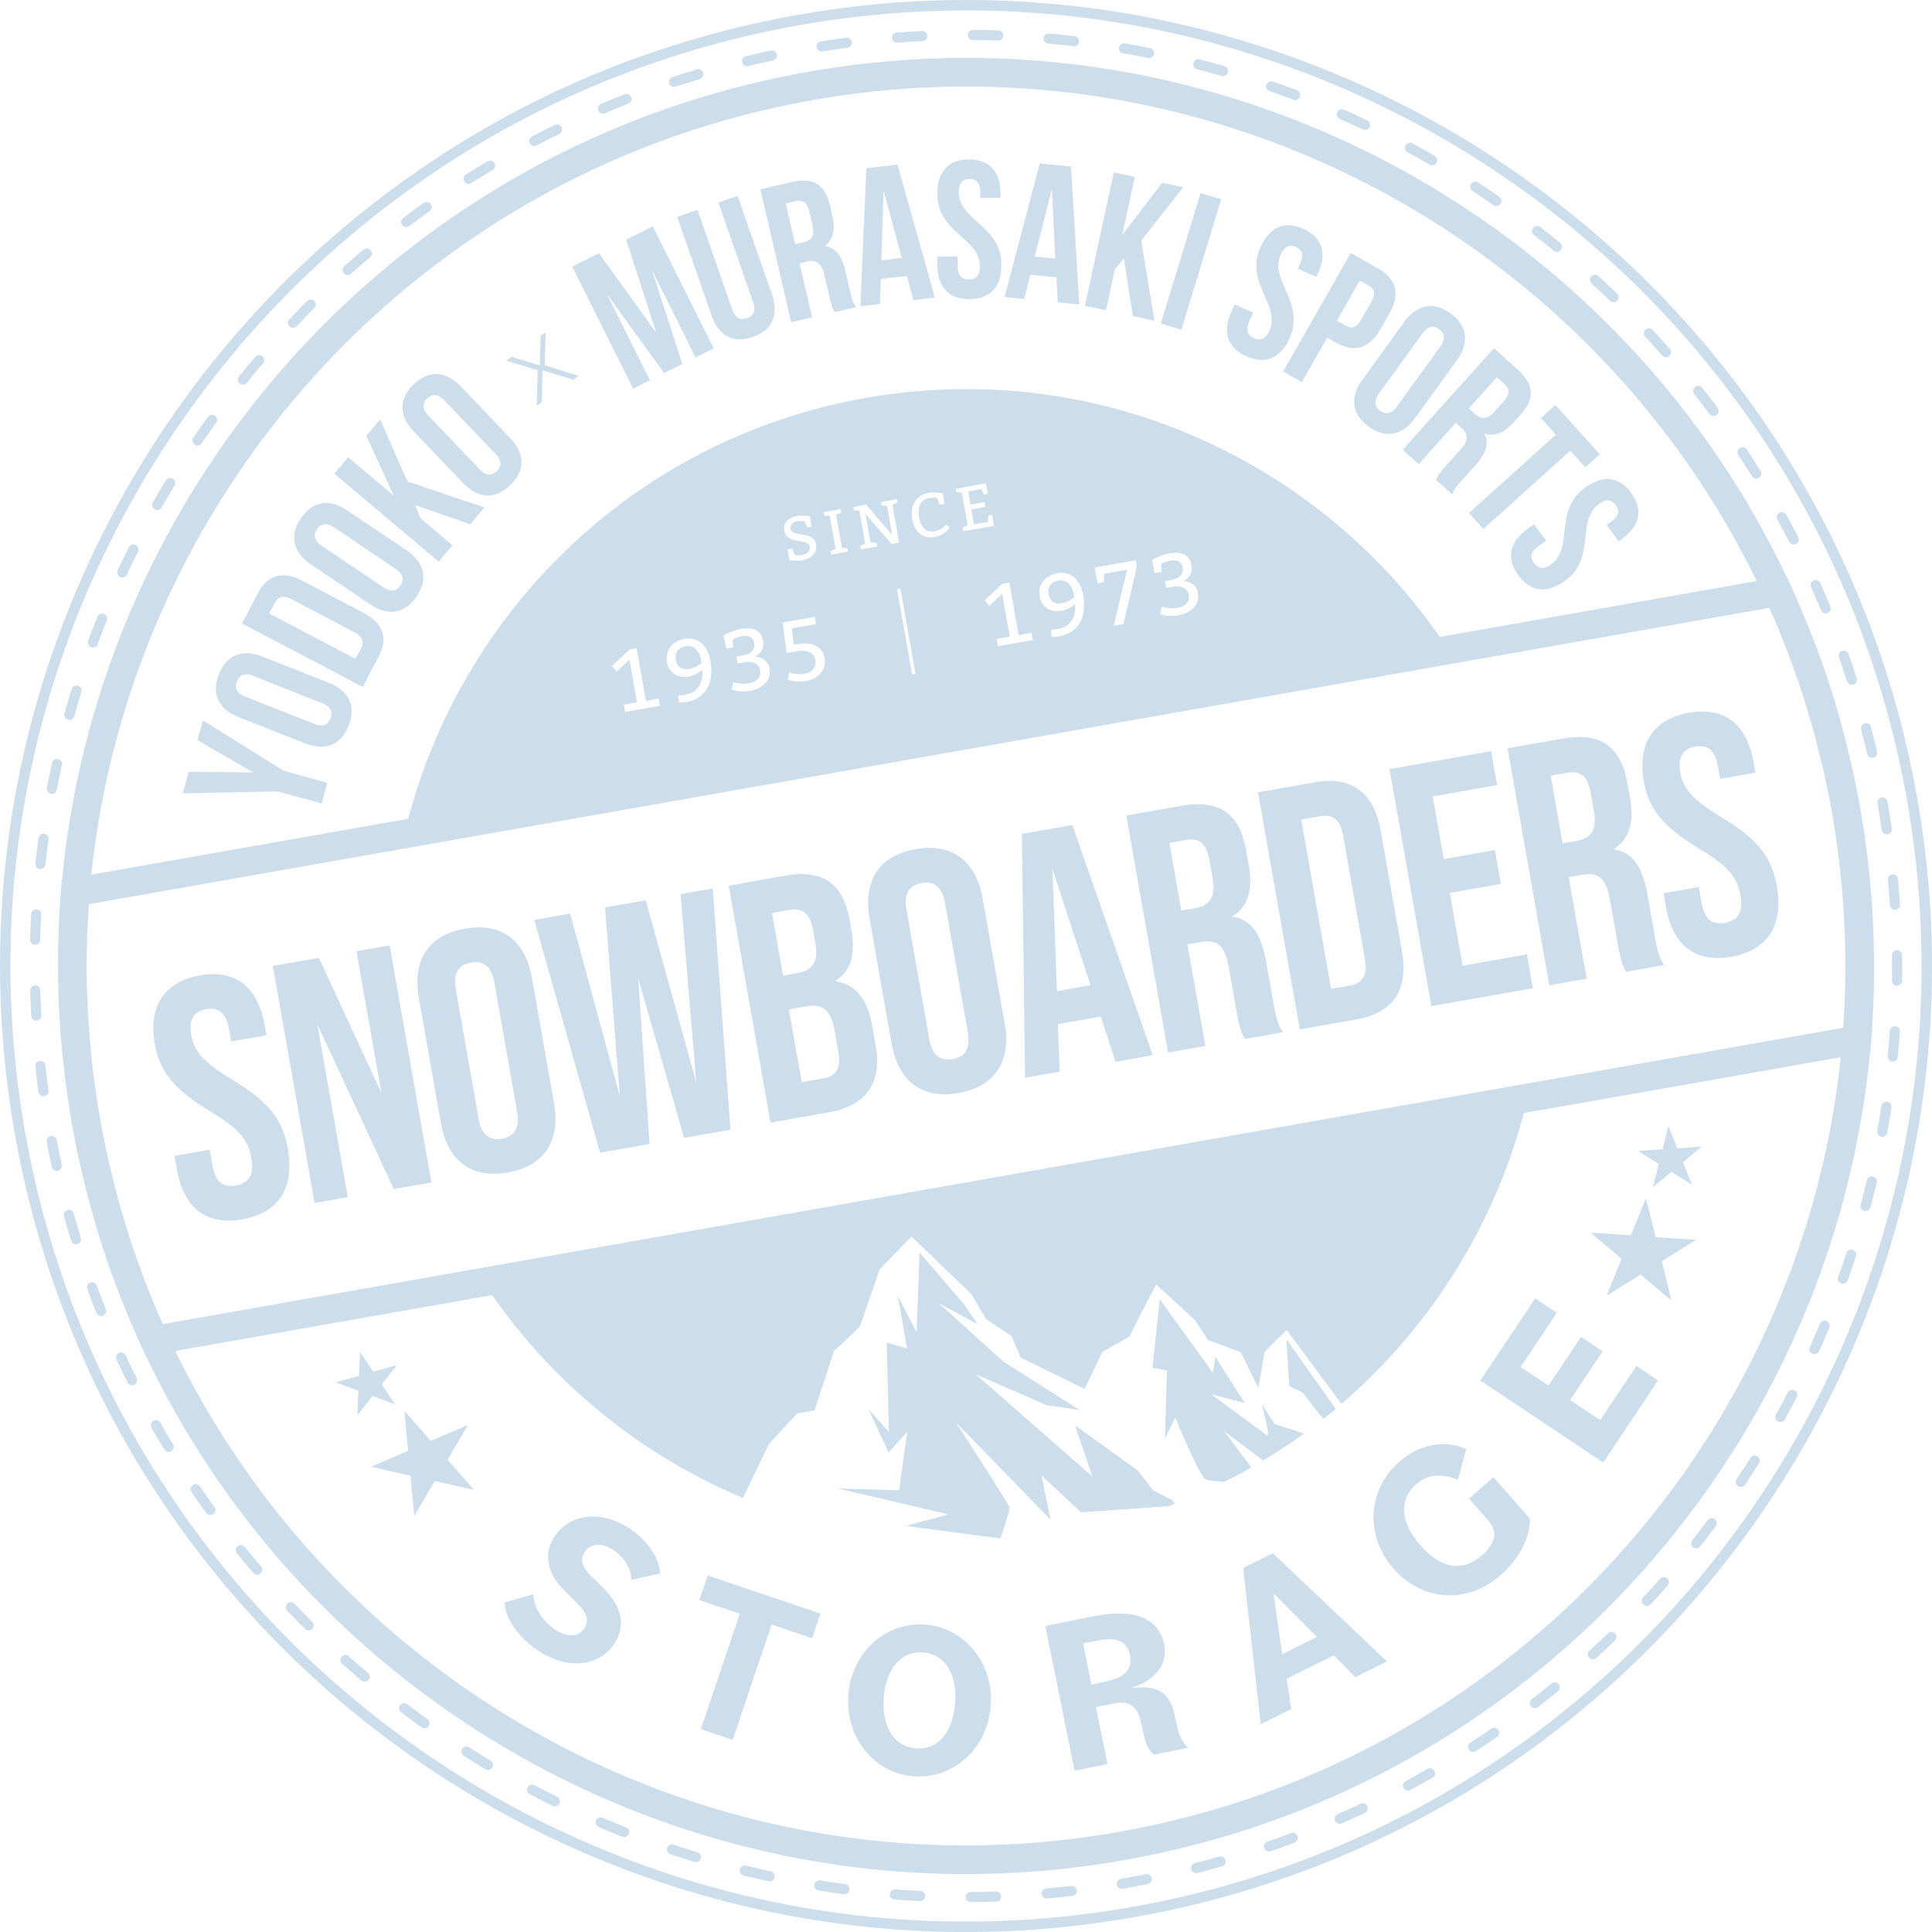
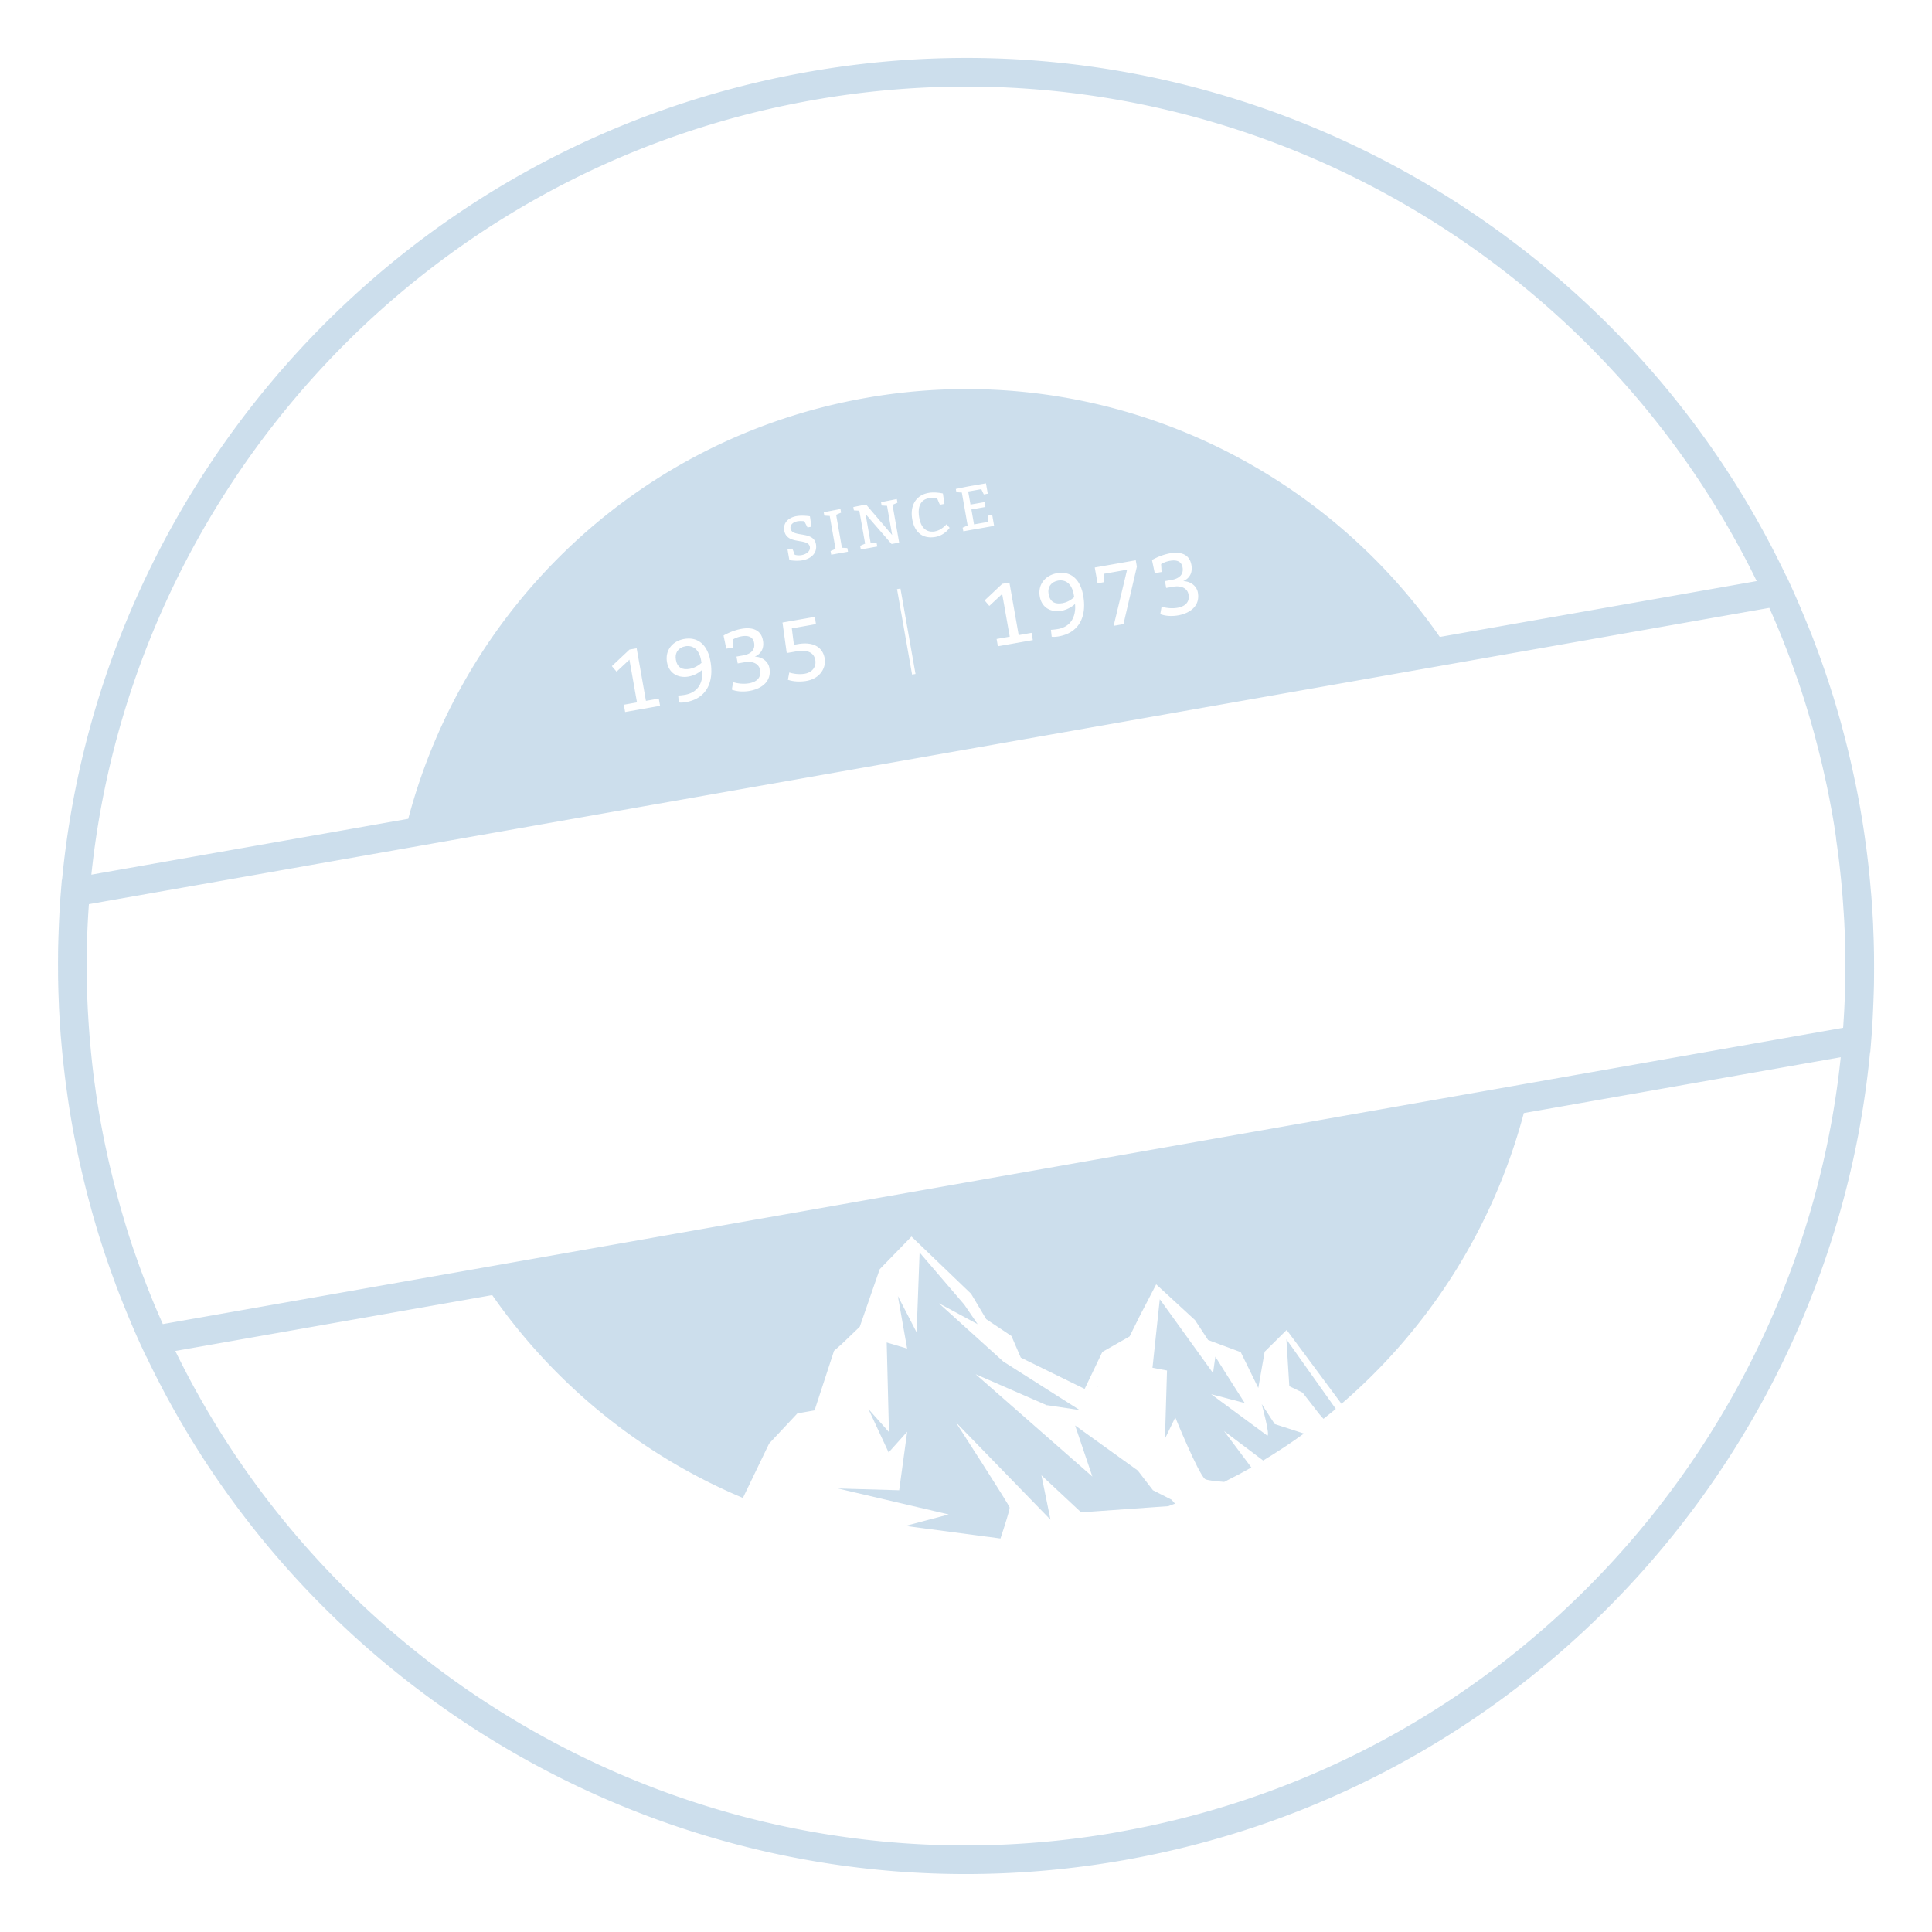
<svg xmlns="http://www.w3.org/2000/svg" id="_レイヤー_2" data-name="レイヤー 2" viewBox="0 0 350.01 350.01">
  <defs>
    <style>.cls-2{fill:#005aa0}</style>
  </defs>
  <g opacity=".2" id="_レイヤー_1-2" data-name="レイヤー 1">
-     <path class="cls-2" d="M32.05 211.85l-.43-2.45 6.38-1.12.52 2.94c.54 3.07 2.09 3.93 4.23 3.55 2.15-.38 3.36-1.73 2.8-4.92-.63-3.56-2.49-5.51-7.59-8.59-6.52-3.97-9.05-7.2-9.91-12.1-1.19-6.75 1.61-11.29 8.18-12.45 6.56-1.16 10.51 2.2 11.72 9.07l.31 1.78-6.38 1.12-.39-2.21c-.54-3.07-1.97-4.02-4.12-3.64-2.15.38-3.23 1.77-2.71 4.72.55 3.13 2.47 5.07 7.57 8.15 6.52 3.97 8.98 7.15 9.92 12.48 1.23 6.99-1.63 11.55-8.26 12.72s-10.63-2.17-11.84-9.04zm17.38-36.84l8.34-1.47 11.34 24.5-4.53-25.7 6.01-1.06 7.57 42.94-6.81 1.2-13.87-29.88 5.53 31.35-6.01 1.06-7.57-42.94zm30.44 28.41l-3.98-22.58c-1.21-6.87 1.72-11.44 8.34-12.6 6.63-1.17 10.94 2.12 12.15 8.99l3.98 22.58c1.21 6.87-1.72 11.44-8.34 12.6-6.63 1.17-10.94-2.12-12.15-8.99zm13.82-1.99L89.56 178c-.54-3.07-2.1-4-4.24-3.62-2.15.38-3.29 1.78-2.75 4.85l4.13 23.43c.54 3.07 2.1 3.99 4.24 3.62 2.15-.38 3.29-1.78 2.75-4.85zm3.1-34.77l6.5-1.15 9 33.08-2.68-34.19 7.36-1.3 9.18 33.05-2.86-34.16 5.83-1.03 3.22 43.71-8.4 1.48-8.33-28.96 2.07 30.06-8.96 1.58-11.93-42.17zm35.23-6.21l10.18-1.8c6.99-1.23 10.57 1.49 11.74 8.11l.3 1.72c.78 4.42-.08 7.41-2.87 9.17l.02.12c3.84.59 5.81 3.53 6.61 8.07l.65 3.68c1.17 6.62-1.7 10.8-8.45 11.99l-10.61 1.87-7.57-42.94zm12.47 15.83c2.52-.44 3.85-1.82 3.25-5.25l-.42-2.39c-.54-3.07-1.82-4.23-4.21-3.81l-3.25.57 2 11.35 2.64-.47zm4.63 19.1c2.27-.4 3.31-1.66 2.75-4.85l-.66-3.74c-.7-3.99-2.21-4.99-5.28-4.45l-3.01.53 2.33 13.19 3.86-.68zm12.4-6.36l-3.98-22.58c-1.21-6.87 1.72-11.44 8.34-12.6 6.63-1.17 10.94 2.12 12.15 8.99l3.98 22.58c1.21 6.87-1.72 11.44-8.34 12.6-6.63 1.17-10.94-2.12-12.15-8.99zm13.82-1.99l-4.13-23.43c-.54-3.07-2.1-4-4.24-3.62-2.15.38-3.29 1.78-2.75 4.85l4.13 23.43c.54 3.07 2.1 3.99 4.24 3.62 2.15-.38 3.29-1.78 2.75-4.85zm24.1-2.86l-7.79 1.37.32 8.61-6.26 1.1-.58-44.18 9.14-1.61 14.57 41.71-6.75 1.19-2.65-8.2zm-1.88-5.68l-6.89-21.11.81 22.18 6.07-1.07zm6.46-30.74l10-1.76c6.99-1.23 10.57 1.49 11.74 8.11l.47 2.64c.78 4.42-.13 7.49-2.92 9.24l.02.12c3.56.45 5.22 3.44 6.08 8.29l1.33 7.55c.37 2.09.7 3.61 1.66 5.08l-6.87 1.21c-.56-1.04-.93-1.67-1.54-5.17l-1.38-7.85c-.7-3.99-2.1-5.07-5.16-4.53l-2.33.41 3.25 18.4-6.75 1.19-7.57-42.94zm12.45 16.78c2.52-.44 3.85-1.82 3.25-5.25l-.58-3.31c-.54-3.07-1.82-4.23-4.21-3.81l-3.07.54 2.16 12.27 2.45-.43zm11.44-20.99l10.31-1.82c6.75-1.19 10.72 1.97 11.93 8.84l3.83 21.72c1.21 6.87-1.44 11.2-8.19 12.39l-10.31 1.82-7.57-42.94zm16.67 35.01c2.15-.38 3.24-1.71 2.7-4.78l-3.94-22.33c-.54-3.07-2.02-3.94-4.17-3.57l-3.43.61 5.41 30.67 3.43-.61zm7.16-39.21l18.4-3.25 1.08 6.14-11.66 2.06 2 11.35 9.26-1.63 1.08 6.13-9.26 1.63 2.33 13.19 11.66-2.06 1.08 6.13-18.4 3.25-7.57-42.94zm21.35-3.77l10-1.76c6.99-1.23 10.57 1.49 11.74 8.11l.47 2.64c.78 4.42-.13 7.49-2.92 9.24l.02.12c3.56.45 5.22 3.44 6.08 8.29l1.33 7.55c.37 2.09.7 3.61 1.66 5.08l-6.87 1.21c-.56-1.04-.93-1.67-1.54-5.17l-1.38-7.85c-.7-3.99-2.1-5.07-5.16-4.53l-2.33.41 3.25 18.4-6.75 1.19-7.57-42.94zm12.45 16.78c2.52-.44 3.85-1.82 3.25-5.25l-.58-3.31c-.54-3.07-1.82-4.23-4.21-3.81l-3.07.54 2.16 12.27 2.45-.43zm16.28 11.93l-.43-2.45 6.38-1.13.52 2.94c.54 3.07 2.08 3.93 4.23 3.55s3.36-1.73 2.8-4.92c-.63-3.56-2.49-5.51-7.59-8.59-6.52-3.97-9.05-7.2-9.92-12.1-1.19-6.75 1.61-11.29 8.18-12.45 6.56-1.16 10.51 2.2 11.72 9.07l.31 1.78-6.38 1.13-.39-2.21c-.54-3.07-1.97-4.02-4.12-3.64-2.15.38-3.23 1.77-2.71 4.72.55 3.13 2.47 5.07 7.57 8.15 6.52 3.97 8.98 7.15 9.92 12.48 1.23 6.99-1.63 11.55-8.26 12.72-6.62 1.17-10.63-2.17-11.84-9.04zm-251.46-20.9l-17.24.34 1.08-3.91 11.65.13-10.07-5.85.99-3.57 14.63 9.12 7.9 2.18-1.03 3.74-7.9-2.18zm-7.09-13.45c-3.68-1.45-5.02-4.22-3.62-7.76 1.4-3.55 4.27-4.65 7.94-3.2l11.95 4.72c3.68 1.45 5.02 4.22 3.62 7.76-1.4 3.55-4.27 4.66-7.94 3.2l-11.95-4.72zm13.6 1.19c1.64.65 2.55.17 3-.98.45-1.15.11-2.12-1.53-2.77l-12.41-4.9c-1.64-.65-2.55-.17-3 .98-.45 1.15-.11 2.12 1.53 2.77l12.41 4.9zm-13.02-18.17l2.86-5.44c1.81-3.44 4.6-4.12 8.1-2.28l11.06 5.81c3.5 1.84 4.52 4.53 2.71 7.97l-2.86 5.44-21.87-11.5zm4.93-1.8l15.62 8.21 1.02-1.94c.57-1.09.36-2.05-1.21-2.87l-11.37-5.98c-1.56-.82-2.47-.46-3.04.63l-1.02 1.94zm7.59-8.87c-3.28-2.21-3.99-5.2-1.86-8.36 2.13-3.16 5.17-3.63 8.45-1.42l10.66 7.18c3.28 2.21 3.99 5.2 1.86 8.36-2.13 3.16-5.17 3.63-8.45 1.42l-10.66-7.18zm13.03 4.09c1.46.99 2.45.72 3.14-.31s.57-2.04-.9-3.03l-11.07-7.45c-1.46-.99-2.45-.72-3.14.31s-.57 2.04.9 3.03l11.07 7.45zm5.82-14.87l.95 2.38 5.8 4.9-2.5 2.97-18.89-15.94 2.51-2.97 8.23 6.95-4.95-10.83 2.5-2.97 4.94 11.23 13.96 4.71-2.57 3.05-9.97-3.47zm-.23-13.3c-2.73-2.86-2.79-5.93-.03-8.57 2.76-2.63 5.82-2.44 8.56.42l8.88 9.29c2.73 2.86 2.79 5.93.03 8.56-2.76 2.64-5.82 2.44-8.56-.42l-8.88-9.29zm11.86 6.78c1.22 1.28 2.24 1.22 3.14.37.89-.85.99-1.88-.23-3.15l-9.22-9.64c-1.22-1.28-2.24-1.22-3.14-.37-.89.85-.99 1.88.23 3.15l9.22 9.64zM98.3 67.07l-.16 5.79-.9.65.18-6.44-5.73-1.74.96-.69 5.13 1.55.19-5.37.88-.64-.17 5.99 6.14 1.9-.98.71-5.54-1.69zm20.6-6.78l-5.46-16.88 4.83-2.41 11.03 22.11-3.29 1.64-7.91-15.86 5.51 17.06-3.29 1.64-10.39-14.35 7.8 15.64-3.03 1.51-11.03-22.11 4.83-2.41 10.39 14.42zm7.46-22.27l6.27 18.01c.58 1.67 1.52 2.01 2.69 1.61 1.17-.41 1.69-1.26 1.11-2.93l-6.27-18.01 3.47-1.21 6.19 17.78c1.3 3.74.18 6.52-3.43 7.77-3.6 1.25-6.21-.23-7.51-3.97l-6.19-17.78 3.67-1.28zm24.9 18.52c-.35-.57-.58-.92-1.03-2.88l-.88-3.78c-.52-2.24-1.47-2.89-3.19-2.49l-1.31.3 2.27 9.8-3.78.88-5.59-24.08 5.71-1.32c3.92-.91 6.03.52 6.89 4.24l.44 1.89c.57 2.48.16 4.28-1.34 5.46 2.08.35 3.12 2.03 3.7 4.54l.86 3.71c.27 1.17.51 2.02 1.09 2.83l-3.85.89zm-8.92-19.68l1.72 7.39 1.48-.34c1.41-.33 2.13-1.15 1.68-3.07l-.55-2.37c-.4-1.72-1.16-2.34-2.5-2.03l-1.82.42zm27.03 17.06l-3.89.45-1.18-4.38-4.73.55-.15 4.53-3.54.41 1.07-25 5.64-.66 6.78 24.09zm-9.71-6.76l3.72-.43-3.3-12.2-.42 12.63zm15.83-18.27c3.78-.03 5.74 2.21 5.77 6.17v.78l-3.67.03v-1.02c-.02-1.77-.74-2.43-1.97-2.42-1.24.01-1.94.69-1.92 2.45.04 5.08 7.64 5.97 7.71 13.04.03 3.95-1.92 6.23-5.74 6.27-3.81.03-5.81-2.21-5.84-6.17V46.5l3.66-.03v1.77c.03 1.77.81 2.39 2.05 2.38 1.24-.01 2.01-.65 1.99-2.42-.04-5.08-7.64-5.97-7.71-13.04-.03-3.95 1.89-6.23 5.67-6.26zm20.02 26.27l-3.9-.39-.22-4.53-4.74-.47-1.11 4.4-3.55-.35 6.38-24.2 5.66.56 1.49 24.98zm-8.04-8.68l3.72.37-.63-12.62-3.1 12.25zm16.15.34l-1.65 1.96-1.6 7.42-3.8-.82 5.21-24.16 3.8.82-2.27 10.52 7.24-9.45 3.8.82-7.6 9.63 2.39 14.53-3.9-.84-1.61-10.42zm13.89-11.85l3.72 1.13-7.21 23.64-3.72-1.13 7.21-23.64zm18.58 6.49c3.45 1.53 4.32 4.38 2.72 8l-.31.71-3.36-1.49.41-.94c.71-1.61.34-2.51-.79-3.01-1.13-.5-2.05-.17-2.76 1.44-2.06 4.65 4.5 8.59 1.64 15.05-1.6 3.62-4.32 4.88-7.81 3.34-3.49-1.54-4.38-4.41-2.78-8.03l.62-1.39 3.36 1.49-.72 1.61c-.71 1.61-.26 2.51.87 3.01s2.1.23 2.81-1.38c2.06-4.65-4.5-8.59-1.64-15.05 1.6-3.62 4.29-4.9 7.75-3.37zm15.59 15.38l-1.59 2.79c-1.96 3.44-4.68 4.36-8.06 2.43l-1.59-.91-4.6 8.07-3.37-1.93 12.25-21.47 4.97 2.84c3.37 1.93 3.96 4.74 2 8.18zm-5.34-6.02l-4.15 7.27 1.59.91c1.07.61 1.94.45 2.81-1.08l1.84-3.22c.87-1.53.57-2.36-.5-2.97l-1.59-.91zm8.02 7.55c2.32-3.21 5.33-3.82 8.42-1.58 3.09 2.23 3.46 5.29 1.14 8.49l-7.53 10.42c-2.32 3.21-5.33 3.82-8.42 1.58-3.09-2.23-3.46-5.29-1.14-8.49l7.53-10.42zm-4.52 12.9c-1.03 1.43-.8 2.43.2 3.15 1 .72 2.02.64 3.06-.8l7.82-10.82c1.03-1.43.8-2.43-.2-3.15-1-.72-2.02-.63-3.06.8l-7.82 10.82zm10.32 15.65c.27-.61.42-1 1.77-2.49l2.6-2.89c1.54-1.71 1.52-2.86.21-4.04l-1-.9-6.73 7.48-2.89-2.6 16.53-18.38 4.36 3.92c2.99 2.69 3.03 5.24.48 8.08l-1.3 1.44c-1.7 1.89-3.41 2.58-5.24 2.03.9 1.9.12 3.72-1.6 5.64l-2.55 2.84c-.8.89-1.37 1.57-1.69 2.52l-2.94-2.64zm11.02-18.58l-5.08 5.65 1.13 1.01c1.08.97 2.16 1.08 3.48-.38l1.63-1.81c1.18-1.31 1.25-2.29.23-3.21l-1.39-1.25zm10.61 5.04l8.03 8.92-2.62 2.36-2.72-3.02-15.74 14.18-2.6-2.89 15.74-14.18-2.72-3.02 2.62-2.36zm13.72 15.94c2.23 3.05 1.55 5.95-1.64 8.29l-.63.46-2.17-2.96.83-.6c1.43-1.04 1.55-2.01.82-3.01-.73-1-1.69-1.17-3.11-.13-4.1 3-.39 9.69-6.09 13.86-3.19 2.33-6.18 2.07-8.44-1.01-2.25-3.08-1.59-6.01 1.6-8.34l1.23-.9 2.17 2.96-1.42 1.04c-1.43 1.04-1.48 2.04-.75 3.04s1.7 1.25 3.13.21c4.1-3 .39-9.69 6.09-13.86 3.19-2.34 6.16-2.1 8.39.95zM204.44 342l-1.04.18c-.5.09-.97-.25-1.06-.75-.08-.5.25-.97.74-1.06s1.03-.18 1.03-.18c1.16-.2 2.31-.42 3.46-.65h.02c.49-.09.96.23 1.06.72a.9.9 0 01-.72 1.07c-1.16.23-2.33.45-3.5.65zm-10.11 1.47h-.05c-1.54.18-3.08.33-4.59.47-.5.04-.95-.33-.99-.83-.04-.5.32-.94.83-.99 1.49-.13 3.02-.29 4.54-.46.5-.06.96.3 1.01.8.06.48-.28.92-.75 1.01zm22.54-4.14a.922.922 0 01-1.05-.68c-.12-.49.17-.99.66-1.11 1.48-.38 2.95-.77 4.41-1.18.49-.13.99.14 1.13.63a.91.91 0 01-.63 1.13c-1.48.42-2.96.82-4.45 1.2-.02 0-.05.01-.07.01zm-36.25 5.16s-.09.01-.13.01c-1.53.05-3.08.08-4.61.09a.91.91 0 01-.92-.91c0-.5.4-.91.91-.92 1.51 0 3.04-.04 4.56-.09.51-.02.93.38.95.88a.91.91 0 01-.75.93zm49.43-9.09a.9.9 0 01-1.02-.6c-.16-.48.09-1 .57-1.16 1.44-.49 2.87-1.01 4.29-1.54.47-.18 1 .06 1.18.54.18.47-.06 1-.54 1.18-1.44.54-2.88 1.06-4.34 1.56-.05.02-.09.03-.14.04zm-63.19 8.99c-.07.01-.13.02-.2.01-1.54-.07-3.09-.17-4.6-.29a.916.916 0 01-.84-.98c.04-.5.48-.88.98-.84 1.49.11 3.02.21 4.55.28.51.02.89.45.87.96-.02.44-.34.78-.75.86zm76.01-13.98a.921.921 0 01-.53-1.75c1.4-.61 2.78-1.24 4.15-1.88.46-.22 1-.02 1.22.44.21.46.02 1-.44 1.22a199.4 199.4 0 01-4.2 1.91.83.83 0 01-.21.06zm-89.71 12.75a.66.66 0 01-.28 0c-1.54-.2-3.08-.43-4.58-.67a.916.916 0 11.29-1.81c1.48.24 3.01.46 4.53.66.5.07.85.53.79 1.03-.05.41-.36.71-.75.78zm102.07-18.77a.899.899 0 01-.96-.47c-.24-.45-.07-1 .37-1.24 1.34-.72 2.67-1.46 3.98-2.22a.916.916 0 11.91 1.59c-1.33.77-2.67 1.51-4.03 2.24-.09.05-.18.08-.28.1zm-115.65 16.42c-.11.02-.23.02-.35 0-1.51-.33-3.01-.67-4.51-1.04a.92.92 0 01-.67-1.11.92.92 0 011.11-.67c1.48.36 2.97.7 4.46 1.03a.916.916 0 01-.04 1.8zm127.46-23.43a.938.938 0 01-.93-.4.912.912 0 01.27-1.27c1.27-.83 2.53-1.67 3.78-2.53a.912.912 0 111.04 1.5c-1.26.87-2.53 1.72-3.82 2.56-.11.07-.22.11-.34.13zm-140.8 19.97a.86.86 0 01-.42-.03c-1.47-.45-2.94-.92-4.4-1.4a.918.918 0 01.58-1.74c1.44.48 2.9.95 4.35 1.39a.917.917 0 01-.11 1.78zm152-27.92a.898.898 0 01-.88-.34c-.31-.4-.24-.98.16-1.28 1.2-.93 2.39-1.87 3.56-2.83a.92.92 0 011.29.13c.32.39.26.97-.13 1.29-1.19.97-2.39 1.92-3.6 2.86-.12.09-.26.15-.4.18zM113.23 332.8a.92.92 0 01-.49-.05c-1.43-.57-2.86-1.15-4.27-1.76a.918.918 0 01-.48-1.2c.2-.46.74-.68 1.2-.48 1.4.6 2.81 1.18 4.22 1.74.47.19.7.72.51 1.19-.12.31-.39.51-.69.56zm175.52-32.2c-.3.05-.62-.04-.84-.28a.916.916 0 01.06-1.29c1.12-1.02 2.23-2.06 3.32-3.12.37-.35.94-.34 1.29.02.35.36.34.94-.02 1.29-1.1 1.06-2.22 2.11-3.36 3.15-.13.12-.29.2-.46.22zm-188.1 26.62a1 1 0 01-.56-.08c-1.38-.68-2.75-1.38-4.11-2.1a.913.913 0 01-.38-1.24c.24-.45.79-.62 1.24-.38 1.35.71 2.7 1.4 4.07 2.08.45.22.64.77.42 1.23-.13.27-.39.45-.66.5zm197.86-36.29a.915.915 0 01-.83-1.52c1.04-1.11 2.06-2.24 3.06-3.38.33-.38.91-.42 1.29-.08.38.33.42.91.08 1.29-1.01 1.15-2.05 2.29-3.09 3.41-.14.15-.32.24-.51.28zm-209.95 29.7c-.21.04-.43 0-.63-.12-1.32-.79-2.63-1.6-3.92-2.42a.91.91 0 01-.28-1.26.91.91 0 011.26-.28c1.28.82 2.58 1.62 3.88 2.4.43.26.57.82.31 1.26-.14.24-.37.39-.63.43zm218.91-40.14a.932.932 0 01-.73-.18.92.92 0 01-.15-1.29c.94-1.19 1.87-2.4 2.78-3.62.3-.4.88-.49 1.28-.19s.49.88.19 1.28c-.92 1.23-1.86 2.45-2.81 3.65-.14.18-.35.3-.56.33zm-230.41 32.6c-.23.04-.48 0-.69-.16-1.25-.89-2.49-1.8-3.71-2.73a.92.92 0 01-.18-1.28c.3-.4.88-.48 1.28-.18 1.21.92 2.44 1.82 3.67 2.7.41.29.51.87.21 1.28-.15.2-.36.33-.59.37zm238.49-43.73a.916.916 0 01-.92-1.41c.84-1.27 1.67-2.54 2.48-3.83a.91.91 0 011.26-.29c.43.27.56.83.29 1.26-.82 1.3-1.65 2.59-2.5 3.87a.89.89 0 01-.6.39zM66.21 304.65a.907.907 0 01-.75-.2c-1.17-.99-2.33-2-3.48-3.02a.907.907 0 01-.07-1.29c.34-.38.91-.41 1.29-.07 1.13 1.01 2.28 2.01 3.44 2.99.39.33.43.9.11 1.29-.14.17-.34.27-.54.31zm256.49-47.04a.917.917 0 01-.96-1.34c.74-1.33 1.46-2.67 2.16-4.02a.913.913 0 011.62.84c-.71 1.36-1.44 2.72-2.18 4.06-.14.25-.38.41-.64.46zM56.08 295.35a.92.92 0 01-.81-.25c-1.09-1.08-2.16-2.18-3.22-3.29a.914.914 0 01.03-1.29c.37-.35.95-.33 1.29.03 1.05 1.1 2.11 2.19 3.19 3.26.36.36.36.94 0 1.29-.14.14-.31.22-.49.26zm272.8-50.04c-.18.03-.36.01-.54-.07-.46-.21-.66-.75-.46-1.21.63-1.39 1.24-2.78 1.83-4.19a.91.91 0 011.2-.49c.47.2.69.73.49 1.2-.59 1.42-1.22 2.84-1.85 4.23-.13.29-.39.47-.68.52zM46.74 285.27a.925.925 0 01-.86-.31c-.99-1.17-1.97-2.35-2.94-3.54a.911.911 0 01.14-1.29c.39-.32.97-.26 1.29.14.95 1.18 1.92 2.35 2.91 3.5.33.38.28.96-.1 1.29a.96.96 0 01-.43.21zm287.3-52.72c-.15.03-.31.02-.47-.04a.909.909 0 01-.55-1.17c.51-1.43 1.01-2.87 1.48-4.32a.92.92 0 011.15-.59c.48.16.74.67.59 1.15-.48 1.46-.98 2.92-1.5 4.37-.11.32-.39.54-.7.59zM38.26 274.47a.904.904 0 01-.9-.37c-.9-1.24-1.78-2.5-2.64-3.77a.914.914 0 111.51-1.03c.85 1.26 1.72 2.5 2.61 3.72.3.41.2.98-.21 1.28a.91.91 0 01-.38.16zm299.88-55.07a.91.91 0 01-.4-.02.914.914 0 01-.65-1.12c.39-1.47.77-2.95 1.12-4.43.12-.49.61-.79 1.1-.68.49.12.8.61.68 1.1-.36 1.5-.74 3-1.13 4.48a.94.94 0 01-.73.67zM30.7 263.02c-.36.06-.74-.1-.94-.43-.79-1.31-1.57-2.64-2.33-3.98a.919.919 0 011.6-.9c.75 1.32 1.52 2.64 2.3 3.94a.923.923 0 01-.62 1.38zm310.46-57.07a.915.915 0 01-1.06-1.06c.27-1.5.52-3 .75-4.51.08-.5.54-.84 1.04-.77.5.08.84.54.77 1.04-.23 1.53-.49 3.05-.76 4.56-.07.39-.37.67-.74.74zM24.08 250.96a.919.919 0 01-.98-.49c-.68-1.37-1.35-2.77-1.99-4.16a.91.91 0 01.45-1.21.91.91 0 011.21.45c.64 1.38 1.3 2.75 1.97 4.11.22.45.04 1-.41 1.23-.08.04-.16.07-.25.08zm318.97-58.65c-.08.01-.16.02-.25 0-.5-.05-.87-.5-.82-1 .15-1.51.27-3.03.38-4.55.04-.5.47-.88.98-.85.5.04.88.47.85.98-.11 1.54-.23 3.07-.38 4.6-.04.42-.36.74-.75.81zM18.48 238.4a.917.917 0 01-1.01-.56c-.57-1.42-1.12-2.87-1.65-4.31-.17-.47.07-1 .55-1.17.47-.17 1 .07 1.17.55.52 1.42 1.07 2.85 1.63 4.26a.914.914 0 01-.69 1.24zm325.34-59.83c-.06 0-.11.01-.17.01-.51 0-.91-.42-.9-.93.02-1.52.02-3.04 0-4.56 0-.51.4-.92.9-.93.51 0 .92.4.93.9.02 1.54.02 3.08 0 4.61 0 .45-.33.81-.76.89zm-329.9 46.85a.91.91 0 01-1.03-.63c-.45-1.47-.88-2.94-1.29-4.43-.13-.49.15-.99.64-1.13.49-.13.99.15 1.13.64.41 1.47.83 2.93 1.27 4.38.15.48-.12 1-.61 1.14l-.11.03zm329.54-60.6s-.06.01-.1.01c-.5.03-.94-.35-.97-.85-.1-1.51-.22-3.03-.37-4.55a.918.918 0 111.83-.17c.14 1.53.27 3.07.37 4.6.03.47-.3.88-.75.96zm-333.02 47.3a.91.91 0 01-1.05-.71c-.33-1.49-.64-3-.92-4.51-.1-.5.23-.98.73-1.07h.01c.49-.09.96.24 1.06.73.29 1.5.59 2.98.92 4.46.11.49-.2.98-.7 1.09h-.04zm331.54-60.97h-.02c-.5.08-.97-.27-1.04-.77-.22-1.5-.47-3-.73-4.5l-.06-.34a.91.91 0 01.74-1.06c.5-.09.97.24 1.06.74l.06.35c.27 1.52.51 3.04.74 4.55.07.49-.26.95-.75 1.04zM8.04 198.58H8c-.5.07-.96-.28-1.03-.78-.21-1.53-.39-3.05-.56-4.58-.06-.5.31-.95.81-1.01.5-.06.95.31 1.01.81.16 1.51.35 3.02.56 4.53.07.49-.27.94-.75 1.02zm331.29-61.29a.924.924 0 01-1.05-.69c-.35-1.48-.71-2.96-1.1-4.43-.13-.49.16-.99.65-1.12.5-.13.99.16 1.12.65.39 1.48.76 2.97 1.11 4.48.12.49-.19.98-.68 1.1-.02 0-.03 0-.05.01zm-332.6 47.6s-.07.01-.11.01c-.5.03-.94-.36-.96-.86-.08-1.54-.15-3.07-.19-4.61a.916.916 0 011.83-.05c.04 1.52.1 3.04.19 4.56.03.47-.3.87-.75.95zm328.92-60.85a.915.915 0 01-1.03-.62c-.47-1.45-.95-2.89-1.46-4.32-.17-.48.08-1 .56-1.17.48-.17 1 .08 1.17.56.51 1.45 1 2.9 1.47 4.37.15.48-.11 1-.59 1.15l-.12.03zM6.54 171.14c-.06.01-.12.01-.19.01a.91.91 0 01-.89-.94c.04-1.54.1-3.08.19-4.61.03-.51.46-.89.96-.86.5.03.89.46.86.96-.08 1.51-.15 3.03-.19 4.56a.93.93 0 01-.75.88zm324.37-60.01a.915.915 0 01-1-.55c-.58-1.39-1.19-2.8-1.81-4.19-.21-.46 0-1 .46-1.21.46-.2 1 0 1.21.46.63 1.4 1.24 2.83 1.82 4.23a.928.928 0 01-.68 1.26zM7.48 157.42c-.08.01-.17.02-.26 0a.92.92 0 01-.81-1.01c.17-1.53.36-3.06.57-4.58a.913.913 0 111.81.25c-.21 1.5-.39 3.01-.56 4.53-.05.41-.36.73-.75.8zm317.64-58.77a.92.92 0 01-.97-.48c-.7-1.35-1.41-2.7-2.14-4.03-.24-.44-.08-1 .36-1.24.44-.25 1-.08 1.24.36.74 1.34 1.46 2.7 2.17 4.07a.92.92 0 01-.65 1.32zM9.55 143.8a.909.909 0 01-1.05-1.07c.29-1.5.61-3.03.94-4.53.11-.49.6-.8 1.09-.69.49.11.8.6.69 1.09-.33 1.49-.64 2.98-.93 4.48-.07.38-.38.66-.74.73zm308.78-57.11a.925.925 0 01-.94-.42c-.8-1.29-1.62-2.56-2.46-3.82a.919.919 0 01.26-1.27c.42-.28.99-.16 1.27.26.84 1.28 1.67 2.56 2.48 3.87.27.43.14.99-.29 1.26-.1.06-.21.11-.32.13zm-305.6 43.7a.91.91 0 01-1.04-1.15c.42-1.48.85-2.96 1.31-4.43a.918.918 0 011.75.55c-.45 1.45-.88 2.92-1.3 4.38-.1.35-.39.59-.72.65zm297.86-55.04a.9.9 0 01-.89-.36c-.91-1.22-1.83-2.42-2.76-3.61a.93.93 0 01.15-1.29.93.93 0 011.29.15c.95 1.2 1.88 2.42 2.79 3.65.3.41.22.98-.19 1.28a.97.97 0 01-.39.17zM17 117.29c-.15.03-.32.01-.48-.04a.927.927 0 01-.54-1.18c.54-1.44 1.09-2.88 1.67-4.31.19-.47.72-.7 1.19-.51.47.19.7.72.51 1.19-.57 1.41-1.12 2.83-1.65 4.26-.12.32-.39.53-.7.58zm284.96-52.61c-.3.05-.63-.05-.85-.3-1-1.14-2.02-2.27-3.05-3.38a.915.915 0 01.05-1.29c.37-.34.95-.32 1.29.05 1.04 1.12 2.07 2.26 3.09 3.42.33.38.3.96-.08 1.29-.13.11-.28.19-.44.21zM22.32 104.59a.96.96 0 01-.55-.07.91.91 0 01-.44-1.22c.65-1.39 1.32-2.78 2.01-4.15.23-.45.78-.64 1.23-.41.45.23.63.78.41 1.23-.68 1.36-1.34 2.73-1.99 4.11-.13.28-.39.46-.67.51zm270.15-49.86a.923.923 0 01-.8-.24c-1.09-1.06-2.2-2.1-3.32-3.12a.916.916 0 01-.06-1.29c.34-.37.92-.4 1.29-.06 1.13 1.04 2.25 2.09 3.35 3.16.36.35.37.93.02 1.29a.9.9 0 01-.5.26zM28.65 92.37c-.2.04-.42 0-.61-.11a.916.916 0 01-.34-1.25c.76-1.34 1.54-2.66 2.34-3.97.26-.43.83-.57 1.26-.31.43.26.57.83.31 1.26-.79 1.3-1.56 2.61-2.32 3.93a.92.92 0 01-.64.45zm253.56-46.78a.952.952 0 01-.74-.19c-1.17-.96-2.36-1.91-3.56-2.84a.91.91 0 01-.16-1.28.91.91 0 011.28-.16c1.21.94 2.41 1.9 3.6 2.88.39.32.45.9.13 1.29-.14.18-.34.28-.55.32zM35.95 80.71c-.23.04-.47 0-.68-.15a.917.917 0 01-.24-1.27c.87-1.27 1.75-2.53 2.65-3.77.3-.41.87-.5 1.28-.2.41.3.5.87.2 1.28-.89 1.23-1.77 2.47-2.63 3.73a.89.89 0 01-.6.38zM271.23 37.3c-.23.04-.47 0-.68-.15-1.25-.87-2.51-1.72-3.78-2.55a.928.928 0 01-.27-1.27c.28-.42.84-.54 1.27-.27 1.29.84 2.56 1.7 3.83 2.58.42.29.52.86.23 1.27-.14.21-.36.34-.59.38zM44.17 69.68a.962.962 0 01-.74-.19.918.918 0 01-.13-1.29c.97-1.19 1.95-2.37 2.95-3.54.33-.38.91-.43 1.29-.1s.43.91.1 1.29c-.99 1.16-1.96 2.32-2.92 3.5a.85.85 0 01-.55.32zm215.45-39.75c-.21.04-.42 0-.62-.11-1.32-.76-2.64-1.51-3.98-2.23a.92.92 0 01-.37-1.24.92.92 0 011.24-.37c1.35.73 2.69 1.49 4.02 2.26.44.25.59.81.33 1.25a.91.91 0 01-.63.44zM53.25 59.36a.903.903 0 01-.79-.24.906.906 0 01-.03-1.29c1.06-1.11 2.13-2.21 3.22-3.29.36-.36.94-.35 1.29 0 .36.36.35.94 0 1.29-1.08 1.07-2.14 2.15-3.19 3.25-.14.15-.32.24-.5.27zm194.19-35.84c-.18.03-.37 0-.55-.07-1.37-.65-2.76-1.29-4.15-1.9a.925.925 0 01-.47-1.21c.2-.46.74-.67 1.21-.47 1.41.62 2.81 1.26 4.2 1.93.46.22.65.76.43 1.22-.13.28-.39.46-.67.51zM63.14 49.81c-.3.05-.62-.05-.84-.29-.34-.38-.3-.96.08-1.29 1.15-1.02 2.31-2.02 3.48-3.01.39-.33.96-.28 1.29.11.33.39.28.96-.11 1.29-1.16.98-2.31 1.97-3.44 2.98-.13.12-.29.19-.45.22zm171.63-31.69c-.16.03-.32.01-.48-.05-1.42-.54-2.85-1.06-4.29-1.56a.914.914 0 01-.56-1.17c.17-.48.69-.73 1.17-.56 1.46.51 2.9 1.03 4.34 1.58.47.18.71.71.53 1.18-.12.31-.39.52-.7.58zM73.76 41.11a.914.914 0 01-.71-1.63c1.22-.92 2.46-1.83 3.71-2.72.41-.29.98-.2 1.28.21.29.41.2.98-.21 1.28-1.24.88-2.46 1.78-3.67 2.69a.85.85 0 01-.39.17zM221.7 13.77c-.13.02-.27.02-.41-.02a158.8 158.8 0 00-4.41-1.2.928.928 0 01-.66-1.12c.13-.49.63-.78 1.12-.66 1.49.39 2.98.79 4.46 1.22a.914.914 0 01-.09 1.78zM85.05 33.3a.913.913 0 01-.65-1.67c1.3-.82 2.61-1.62 3.93-2.41.43-.26 1-.12 1.25.32.26.43.12 1-.32 1.25-1.31.78-2.6 1.57-3.89 2.38-.1.07-.22.11-.33.13zm123.27-22.79a.97.97 0 01-.34 0c-1.49-.3-2.99-.58-4.5-.84a.924.924 0 01-.75-1.06c.09-.5.56-.83 1.06-.75 1.52.26 3.04.54 4.55.85a.914.914 0 01-.02 1.8zM96.97 26.43a.92.92 0 01-.97-.48c-.23-.45-.06-1 .39-1.24 1.36-.71 2.75-1.41 4.12-2.08.45-.22 1-.03 1.22.42.22.45.03 1-.42 1.22-1.37.67-2.73 1.35-4.07 2.06-.09.04-.17.07-.27.09zm97.75-18.07c-.09.02-.17.02-.27 0-1.51-.18-3.02-.33-4.54-.46a.91.91 0 01-.83-.99c.04-.5.49-.87.99-.83 1.52.13 3.06.29 4.59.47.5.06.86.51.8 1.02-.05.41-.36.73-.75.8zM109.4 20.57a.91.91 0 01-1-.55c-.2-.47.02-1 .49-1.2 1.41-.6 2.84-1.17 4.27-1.73.47-.18 1 .05 1.19.52.18.47-.05 1-.52 1.19-1.42.55-2.83 1.13-4.23 1.72-.07.03-.13.05-.2.06zM181 7.33c-.06.01-.13.02-.19.01-1.52-.05-3.04-.08-4.56-.09a.915.915 0 01.01-1.83c1.54 0 3.08.04 4.61.09.51.02.9.44.88.95a.91.91 0 01-.75.87zm-58.72 8.41a.921.921 0 01-.45-1.78c1.46-.48 2.94-.94 4.4-1.38.49-.14.99.13 1.14.62.14.48-.13.99-.62 1.14-1.46.44-2.91.89-4.35 1.36l-.13.03zm44.97-8.31s-.08.01-.12.01c-1.51.07-3.03.17-4.55.28-.5.04-.94-.34-.98-.84a.91.91 0 01.84-.98c1.54-.12 3.07-.21 4.6-.29.5-.02.93.37.96.87.02.47-.31.87-.75.95zm-31.74 4.55a.92.92 0 01-1.05-.69c-.12-.49.18-.99.68-1.1 1.49-.36 2.99-.7 4.5-1.02.51-.11.98.21 1.09.7a.92.92 0 01-.7 1.09c-1.49.32-2.97.65-4.45 1.01-.02 0-.04 0-.06.01zm18.04-3.33h-.04c-1.5.2-3.01.41-4.51.65a.913.913 0 01-.31-1.8h.02c1.52-.24 3.04-.46 4.56-.66.5-.07.96.29 1.03.79.06.49-.27.93-.75 1.02z" />
-     <path class="cls-2" d="M205.39 347.34C110.37 364.09 19.43 300.42 2.68 205.39-14.08 110.37 49.6 19.43 144.62 2.68c95.02-16.76 185.96 46.92 202.72 141.94 16.76 95.02-46.92 185.96-141.94 202.72zM144.95 4.54C50.95 21.11-12.04 111.07 4.54 205.07c16.57 94 106.53 156.99 200.53 140.41 94-16.57 156.99-106.53 140.41-200.53-16.58-94-106.53-156.99-200.53-140.41z" />
-     <path class="cls-2" d="M69.16 250.8l2.35 3.53-.06.04-3.98-1.47-2.66 3.4-.05-.03.17-4.31-4.04-1.5v-.05l4.15-1.15.17-4.24.06-.04 2.35 3.53 4.13-1.15.04.06-2.65 3.37zm11.91 13.66l4.68 5.31-.09.08-6.9-1.54-3.64 6.21-.08-.03-.68-7.15-7.01-1.58-.02-.09 6.61-2.83-.66-7.04.09-.08 4.68 5.31 6.57-2.82.08.09-3.62 6.16zm10.38 25.85l5.13-1.48c.12 2.53 1.88 5.05 4.13 6.49 2.29 1.46 4.2 1.19 5.18-.35.81-1.26.55-2.68-1.13-4.33l-2.33-2.3c-3.34-3.29-4.01-6.75-2.01-9.89 2.64-4.13 8.27-4.97 13.43-1.67 3.28 2.09 5.65 5.39 5.73 8.28l-5.21 1.15c0-2.17-1.47-4.26-3.35-5.46-2.19-1.4-4.12-1.09-5.1.45-.87 1.37-.45 2.74 1.12 4.27l2.33 2.3c3.27 3.24 4.01 6.75 1.98 9.92-2.62 4.1-8.21 4.95-13.61 1.51-3.35-2.14-6.17-5.62-6.3-8.88zm42.59 2.05l-7.34-2.48 1.51-4.46 20.43 6.91-1.51 4.46-7.34-2.48-7.06 20.89-5.76-1.95 7.06-20.89zm19.64 14.8c.53-7.6 6.58-13.36 13.86-12.85 7.28.51 12.47 7.04 11.95 14.65-.53 7.6-6.58 13.36-13.86 12.85-7.28-.51-12.47-7.04-11.95-14.65zm19.37 1.34c.37-5.3-1.9-8.87-5.87-9.14-3.96-.27-6.71 2.99-7.08 8.25-.37 5.26 1.9 8.87 5.87 9.14 3.96.28 6.71-2.95 7.07-8.25zm16.33-13.93l8.58-1.74c7.39-1.5 11.97.27 12.93 5.03.71 3.5-1.39 6.4-5.69 7.85l.02.08c4.4-.52 6.74.79 7.58 4.96l.3 1.47c.42 2.07 1.11 3.46 2.13 4.41l-6.16 1.25c-.93-.72-1.56-1.96-1.96-3.95l-.31-1.51c-.69-3.42-2.13-4.41-5.23-3.78l-3.02.61 2.09 10.33-5.96 1.21-5.31-26.23zm6.84 3.17l1.5 7.43 2.5-.51c3.58-.72 5-2.25 4.49-4.8-.51-2.54-2.42-3.36-5.99-2.63l-2.5.51zm29-13.68l5.37-2.67 20.67 19.6-5.73 2.85-3.87-3.96-8.56 4.26.82 5.48-5.52 2.75-3.18-28.31zm7.06 15.64l6.31-3.14-7.87-7.9 1.56 11.04zm20.21-15.48c-5.2-5.9-4.83-14.23.98-19.36 3.59-3.16 8.1-4.12 12.15-2.34l-1.5 5.59c-3.16-1.32-5.63-.93-7.61.82-3.1 2.74-2.84 6.89.83 11.05 3.59 4.07 7.53 4.98 11.18 1.76.91-.81 1.63-1.71 1.98-2.66.52-1.38.05-2.58-1.03-3.8l-3.33-3.77 4.41-3.89 6.65 7.54c-.05 3.5-2.07 7.34-5.26 10.15-6.2 5.47-14.34 4.71-19.46-1.1zm15.7-34.12l9.93-14.87 3.91 2.61-6.56 9.81 5.06 3.38 5.9-8.83 3.91 2.61-5.9 8.83 5.46 3.65 6.56-9.81 3.91 2.61-9.93 14.87-22.25-14.87zm27.28-26.32l2.65-6.56.11.05 1.72 6.86 7.18.47v.09l-6.08 3.82 1.73 6.97-.07.06-5.49-4.64-5.99 3.75-.11-.05 2.65-6.56-5.46-4.61.05-.11 7.13.47zm5.72-15.57l1.04-4.12.07.02 1.58 3.94 4.31-.31v.05l-3.3 2.77 1.6 4-.04.04-3.65-2.31-3.26 2.72-.07-.02 1.04-4.12-3.63-2.29.02-.07 4.28-.3z" />
    <path class="cls-2" d="M336.09 141.66l-.3-1.41c-.25-1.15-.5-2.29-.77-3.42-.12-.5-.24-1.01-.37-1.51-.29-1.18-.6-2.35-.91-3.52-.11-.41-.21-.81-.33-1.22-.44-1.56-.89-3.11-1.37-4.65-.06-.21-.14-.41-.2-.62-.41-1.3-.84-2.59-1.28-3.88l-.6-1.71c-.32-.91-.65-1.81-.99-2.71-.25-.67-.5-1.34-.76-2-.3-.76-.61-1.52-.92-2.27-.91-2.22-1.84-4.43-2.84-6.61l-.84-1.82h-.04C292.55 39.22 220.83-.11 146.44 13.01S18.11 87.61 11.24 159.4h-.04l-.16 2c-.2 2.38-.32 4.77-.41 7.16-.03.83-.06 1.65-.08 2.48-.02.71-.03 1.41-.03 2.12-.01.97-.01 1.95 0 2.92 0 .59 0 1.19.02 1.78.02 1.38.07 2.76.13 4.14 0 .2.01.4.02.6.08 1.61.18 3.23.3 4.85.03.41.07.82.11 1.24.1 1.21.22 2.42.35 3.64.05.51.11 1.02.17 1.53.13 1.16.28 2.33.44 3.49.07.47.13.95.2 1.42a154.911 154.911 0 001.69 9.59l.3 1.4a189.899 189.899 0 001.14 4.92c.29 1.19.6 2.37.92 3.54.11.4.21.8.32 1.19.44 1.56.89 3.12 1.37 4.66l.18.57a164.307 164.307 0 001.89 5.61c.33.92.66 1.83 1 2.75a156.084 156.084 0 001.68 4.27c.9 2.22 1.84 4.42 2.84 6.59l.84 1.82h.04c31 65.1 102.72 104.43 177.12 91.32 74.39-13.12 128.34-74.6 135.2-146.39h.04l.16-2c.2-2.39.32-4.79.41-7.19.03-.81.06-1.63.08-2.44.02-.72.03-1.43.03-2.15.01-.96.01-1.92 0-2.89 0-.6 0-1.2-.02-1.81-.02-1.36-.07-2.72-.13-4.09 0-.22-.01-.43-.02-.65-.08-1.61-.18-3.22-.3-4.84-.03-.42-.07-.83-.11-1.25-.1-1.21-.21-2.41-.34-3.62-.05-.51-.11-1.03-.17-1.54-.13-1.16-.28-2.32-.44-3.48-.07-.48-.13-.95-.2-1.43-.23-1.6-.49-3.2-.77-4.81s-.59-3.19-.92-4.78zM147.34 18.12c71.55-12.62 140.55 24.86 170.91 87.15l-57.41 10.12c-22.54-32.41-62.55-50.6-103.98-43.3-41.43 7.3-72.81 38.09-82.9 76.25l-57.41 10.12c7.22-68.9 59.24-127.72 130.79-140.34zm-27.99 108.43l.23 1.32-6.33 1.12-.23-1.32 2.38-.42-1.37-7.74-2.33 2.17-.85-1 3.19-3 1.3-.23 1.68 9.52 2.32-.41zm5.38-3.98c-1.78.31-3.52-.5-3.89-2.59-.4-2.25 1.08-3.86 3.09-4.22 2.71-.48 4.3 1.32 4.78 4.03.66 3.72-.65 6.74-4.44 7.41-.77.14-1.27.06-1.27.06l-.14-1.25s.56-.02 1.25-.14c3.72-.66 3.11-4.54 3.11-4.54s-.95.97-2.5 1.24zm10.08-2.58l-1.16.2-.22-1.24 1.24-.22c1.39-.25 2.17-1.02 1.95-2.26s-1.26-1.37-2.3-1.19c-.63.11-1.23.36-1.59.6l.09 1.42-1.24.22-.5-2.39c.93-.53 2.12-1.01 3.27-1.21 1.8-.32 3.51.07 3.87 2.11.22 1.24-.16 2.33-1.48 2.93 1.48.04 2.46 1 2.65 2.06.44 2.49-1.49 3.77-3.56 4.14-1.18.21-2.41.12-3.25-.23l.24-1.35c.78.26 1.9.38 2.88.21 1.25-.22 2.26-.93 2-2.4-.2-1.16-1.33-1.68-2.88-1.41zm9.49-1.99l-1.77.31-.77-5.53 5.87-1.03.19 1.32-4.37.77.38 2.97.65-.11c3.11-.55 4.6.74 4.92 2.56.3 1.7-.81 3.65-3.27 4.09-2.01.35-3.39-.2-3.39-.2l.25-1.32s1.36.48 2.83.22c1.36-.24 2.09-1.28 1.88-2.47-.21-1.21-1.22-1.96-3.41-1.57zm-2.21-21.84c-.27-1.55.85-2.42 2.23-2.66 1.05-.19 2.41.03 2.41.03l.28 1.89-.72.13-.58-1.12s-.6-.1-1.21 0c-.99.18-1.38.78-1.28 1.33.3 1.68 4.16.34 4.6 2.82.29 1.66-.91 2.65-2.46 2.93-1.16.2-2.35-.04-2.35-.04l-.34-1.93.88-.16.43 1.12s.55.19 1.26.06c.81-.14 1.62-.7 1.48-1.48-.3-1.7-4.16-.29-4.63-2.93zm7.25-2.75l-.11-.61 3.03-.59.12.66-.9.39 1.05 5.97.98.06.12.66-3.04.54-.12-.66.9-.39-1.05-5.97-.98-.06zm5.36-.94l-.11-.61 2.31-.46 4.73 5.53-.93-5.29-.98-.06-.11-.61 2.86-.56.12.66-.9.39 1.21 6.85-1.38.24-4.72-5.44.92 5.2 1.09.04.12.66-2.98.53-.12-.66.9-.39-1.05-5.97-.98-.06zm8.43 14.15l2.73 15.48-.62.11-2.73-15.48.62-.11zm6.29-10.37c1.16-.2 2.05-1.27 2.05-1.27l.57.64s-.9 1.35-2.56 1.65c-2.21.39-3.77-.7-4.21-3.19-.45-2.54.71-4.4 2.97-4.79 1.21-.21 2.58.11 2.58.11l.28 1.89-.83.15-.52-1.22s-.62-.12-1.45.03c-1.49.26-2.13 1.51-1.76 3.56s1.5 2.7 2.88 2.45zm3.85-7.06l-.11-.61 2.09-.43 3.37-.59.33 1.88-.72.13-.45-.95-2.38.42.42 2.37 2.54-.45.16.88-2.54.45.48 2.71 2.54-.45.03-1.14.72-.13.35 1.99-5.58.98-.12-.66.9-.39-1.05-5.97-.98-.06zm13.61 25.45l.23 1.32-6.33 1.12-.23-1.32 2.38-.42-1.37-7.74-2.33 2.17-.85-1 3.19-3 1.3-.23 1.68 9.52 2.32-.41zm5.38-3.98c-1.78.31-3.52-.5-3.89-2.59-.4-2.25 1.08-3.86 3.09-4.22 2.71-.48 4.3 1.32 4.78 4.03.66 3.72-.65 6.74-4.44 7.41-.77.14-1.27.06-1.27.06l-.14-1.25s.56-.02 1.25-.14c3.72-.66 3.11-4.54 3.11-4.54s-.95.97-2.5 1.24zm7.79-6.72l-.05 1.53-1.16.2-.51-2.86 7.43-1.31.2 1.16-2.43 10.41-1.78.31 2.44-10.17-4.15.73zm12.38 2.37l-1.16.2-.22-1.24 1.24-.22c1.39-.25 2.17-1.02 1.95-2.26s-1.26-1.37-2.3-1.19c-.63.11-1.23.36-1.59.6l.09 1.42-1.24.22-.5-2.39c.93-.53 2.12-1.01 3.27-1.21 1.8-.32 3.51.07 3.87 2.11.22 1.24-.16 2.33-1.48 2.93 1.48.04 2.46 1 2.65 2.06.44 2.49-1.49 3.77-3.56 4.14-1.18.21-2.41.12-3.25-.23l.24-1.35c.78.26 1.9.38 2.88.21 1.25-.22 2.26-.93 2-2.4-.2-1.16-1.33-1.68-2.88-1.41zm-9.76 225.58c-71.55 12.62-140.56-24.86-170.91-87.14l57.41-10.12a104.949 104.949 0 0045.42 36.74l4.75-9.85 5.12-5.46 3.11-.55 3.53-10.79 1.37-1.2 3.29-3.16 3.61-10.42 5.76-5.92 10.8 10.37 2.74 4.6 4.57 3.05 1.69 3.91 11.57 5.67 3.21-6.7 1.97-1.12 2.96-1.68 1.81-3.65 3.01-5.79 7.03 6.47 2.37 3.61 5.92 2.2 3.18 6.49 1.15-6.56 3.99-3.95 9.93 13.38c16-13.75 27.59-32.14 33.03-52.67l57.42-10.12c-7.22 68.91-59.25 127.73-130.8 140.34zm129.95-180.05c.07.46.12.91.19 1.36a119.63 119.63 0 01.58 4.73 156.286 156.286 0 01.43 4.59c.08 1.06.15 2.12.22 3.19.03.46.06.91.08 1.37.07 1.44.13 2.87.16 4.31 0 .39 0 .78.01 1.17.02 1.11.03 2.21.02 3.32 0 .74-.02 1.49-.03 2.23-.01.68-.03 1.37-.05 2.05-.03.88-.06 1.76-.11 2.63-.02.49-.05.97-.08 1.46-.04.65-.08 1.3-.13 1.95L29.5 239.88c-.26-.59-.53-1.19-.79-1.79-.19-.45-.39-.9-.58-1.36-.34-.8-.67-1.61-.99-2.42-.26-.64-.51-1.29-.76-1.94-.26-.68-.53-1.37-.78-2.05-.39-1.06-.77-2.13-1.14-3.2-.11-.32-.23-.64-.34-.96-.47-1.38-.91-2.78-1.34-4.18-.13-.43-.25-.86-.38-1.29-.31-1.03-.61-2.06-.89-3.1-.14-.49-.27-.99-.4-1.49-.26-.99-.52-1.98-.76-2.98-.12-.5-.25-1.01-.37-1.52-.25-1.04-.48-2.08-.7-3.13-.1-.45-.2-.89-.29-1.34-.31-1.49-.59-2.98-.86-4.47-.26-1.5-.5-2.99-.72-4.5-.07-.45-.12-.91-.19-1.36-.15-1.06-.29-2.12-.41-3.18-.06-.52-.12-1.03-.17-1.55-.11-1.02-.21-2.04-.3-3.06-.05-.51-.09-1.02-.13-1.54-.08-1.07-.16-2.14-.22-3.21-.03-.45-.06-.9-.08-1.34-.07-1.46-.13-2.92-.17-4.38 0-.34 0-.68-.01-1.02-.02-1.13-.03-2.27-.02-3.4 0-.73.02-1.46.03-2.19.01-.7.03-1.39.05-2.09.03-.87.06-1.74.11-2.61.02-.5.05-.99.08-1.49.04-.65.08-1.29.13-1.94l304.43-53.68c.26.59.53 1.19.78 1.78.19.45.39.9.58 1.36.34.81.67 1.61 1 2.43l.75 1.92c.27.69.53 1.38.79 2.08.38 1.04.75 2.09 1.12 3.14.13.36.26.72.38 1.09.46 1.36.9 2.73 1.32 4.11a274.898 274.898 0 011.28 4.38c.14.5.27 1 .4 1.5.26.99.51 1.97.76 2.96.12.51.25 1.01.37 1.52.24 1.04.47 2.08.7 3.12.1.45.2.9.29 1.35.31 1.49.59 2.98.86 4.47s.5 2.99.72 4.5z" />
    <path class="cls-2" d="M198.9 251.14l-.19.09.05.07.14-.16zm9.95 18.81l-2.73-3.55-11.35-8.16 3.13 9.26-21.15-18.54 13 5.67-.09-.06 5.93.88-13.82-8.78-11.68-10.56 7.03 3.79-2.43-3.55-8.09-9.44-.54 14.47-3.4-6.59 1.68 9.52-3.7-1.1.41 16.23-3.72-4.17 3.66 7.86 3.36-3.75-1.45 10.6-11.1-.32 20.07 4.7-7.83 2.08 17.21 2.28c.74-2.23 1.72-5.29 1.66-5.61-.09-.51-9.76-15.46-9.76-15.46l17.16 17.66-1.64-8.04 7.19 6.71 15.81-1.12c.4-.15.8-.3 1.2-.46l-.63-.71-3.42-1.74zm19.73-15.57s1.6 5.85 1 5.7c-.02 0-.05-.03-.09-.07l-10.08-7.43 6.09 1.6c-2.54-3.94-5.32-8.4-5.32-8.4l-.42 2.97-9.65-13.38-1.32 12.42 2.63.5-.37 12.34 1.87-3.84s4.15 10.14 5.38 11.15c.25.2 1.56.38 3.48.53 1.67-.83 3.31-1.7 4.92-2.62l-4.94-6.59 7.08 5.33c2.54-1.53 5.01-3.16 7.39-4.88l-5.3-1.72-2.35-3.62zm5-3.25l2.4 1.16 3.06 3.93.73.82c.75-.59 1.5-1.19 2.23-1.8l-8.95-12.6.53 8.5zM127.01 119.61c-.37-2.09-1.6-2.75-2.84-2.53s-1.95 1.14-1.72 2.46c.25 1.39 1.13 1.88 2.52 1.63 1.24-.22 2.12-1.09 2.12-1.09l-.08-.46zm67.52-11.9c-.37-2.09-1.6-2.75-2.84-2.53-1.24.22-1.95 1.14-1.72 2.46.25 1.39 1.13 1.88 2.52 1.63 1.24-.22 2.12-1.09 2.12-1.09l-.08-.46z" />
  </g>
</svg>